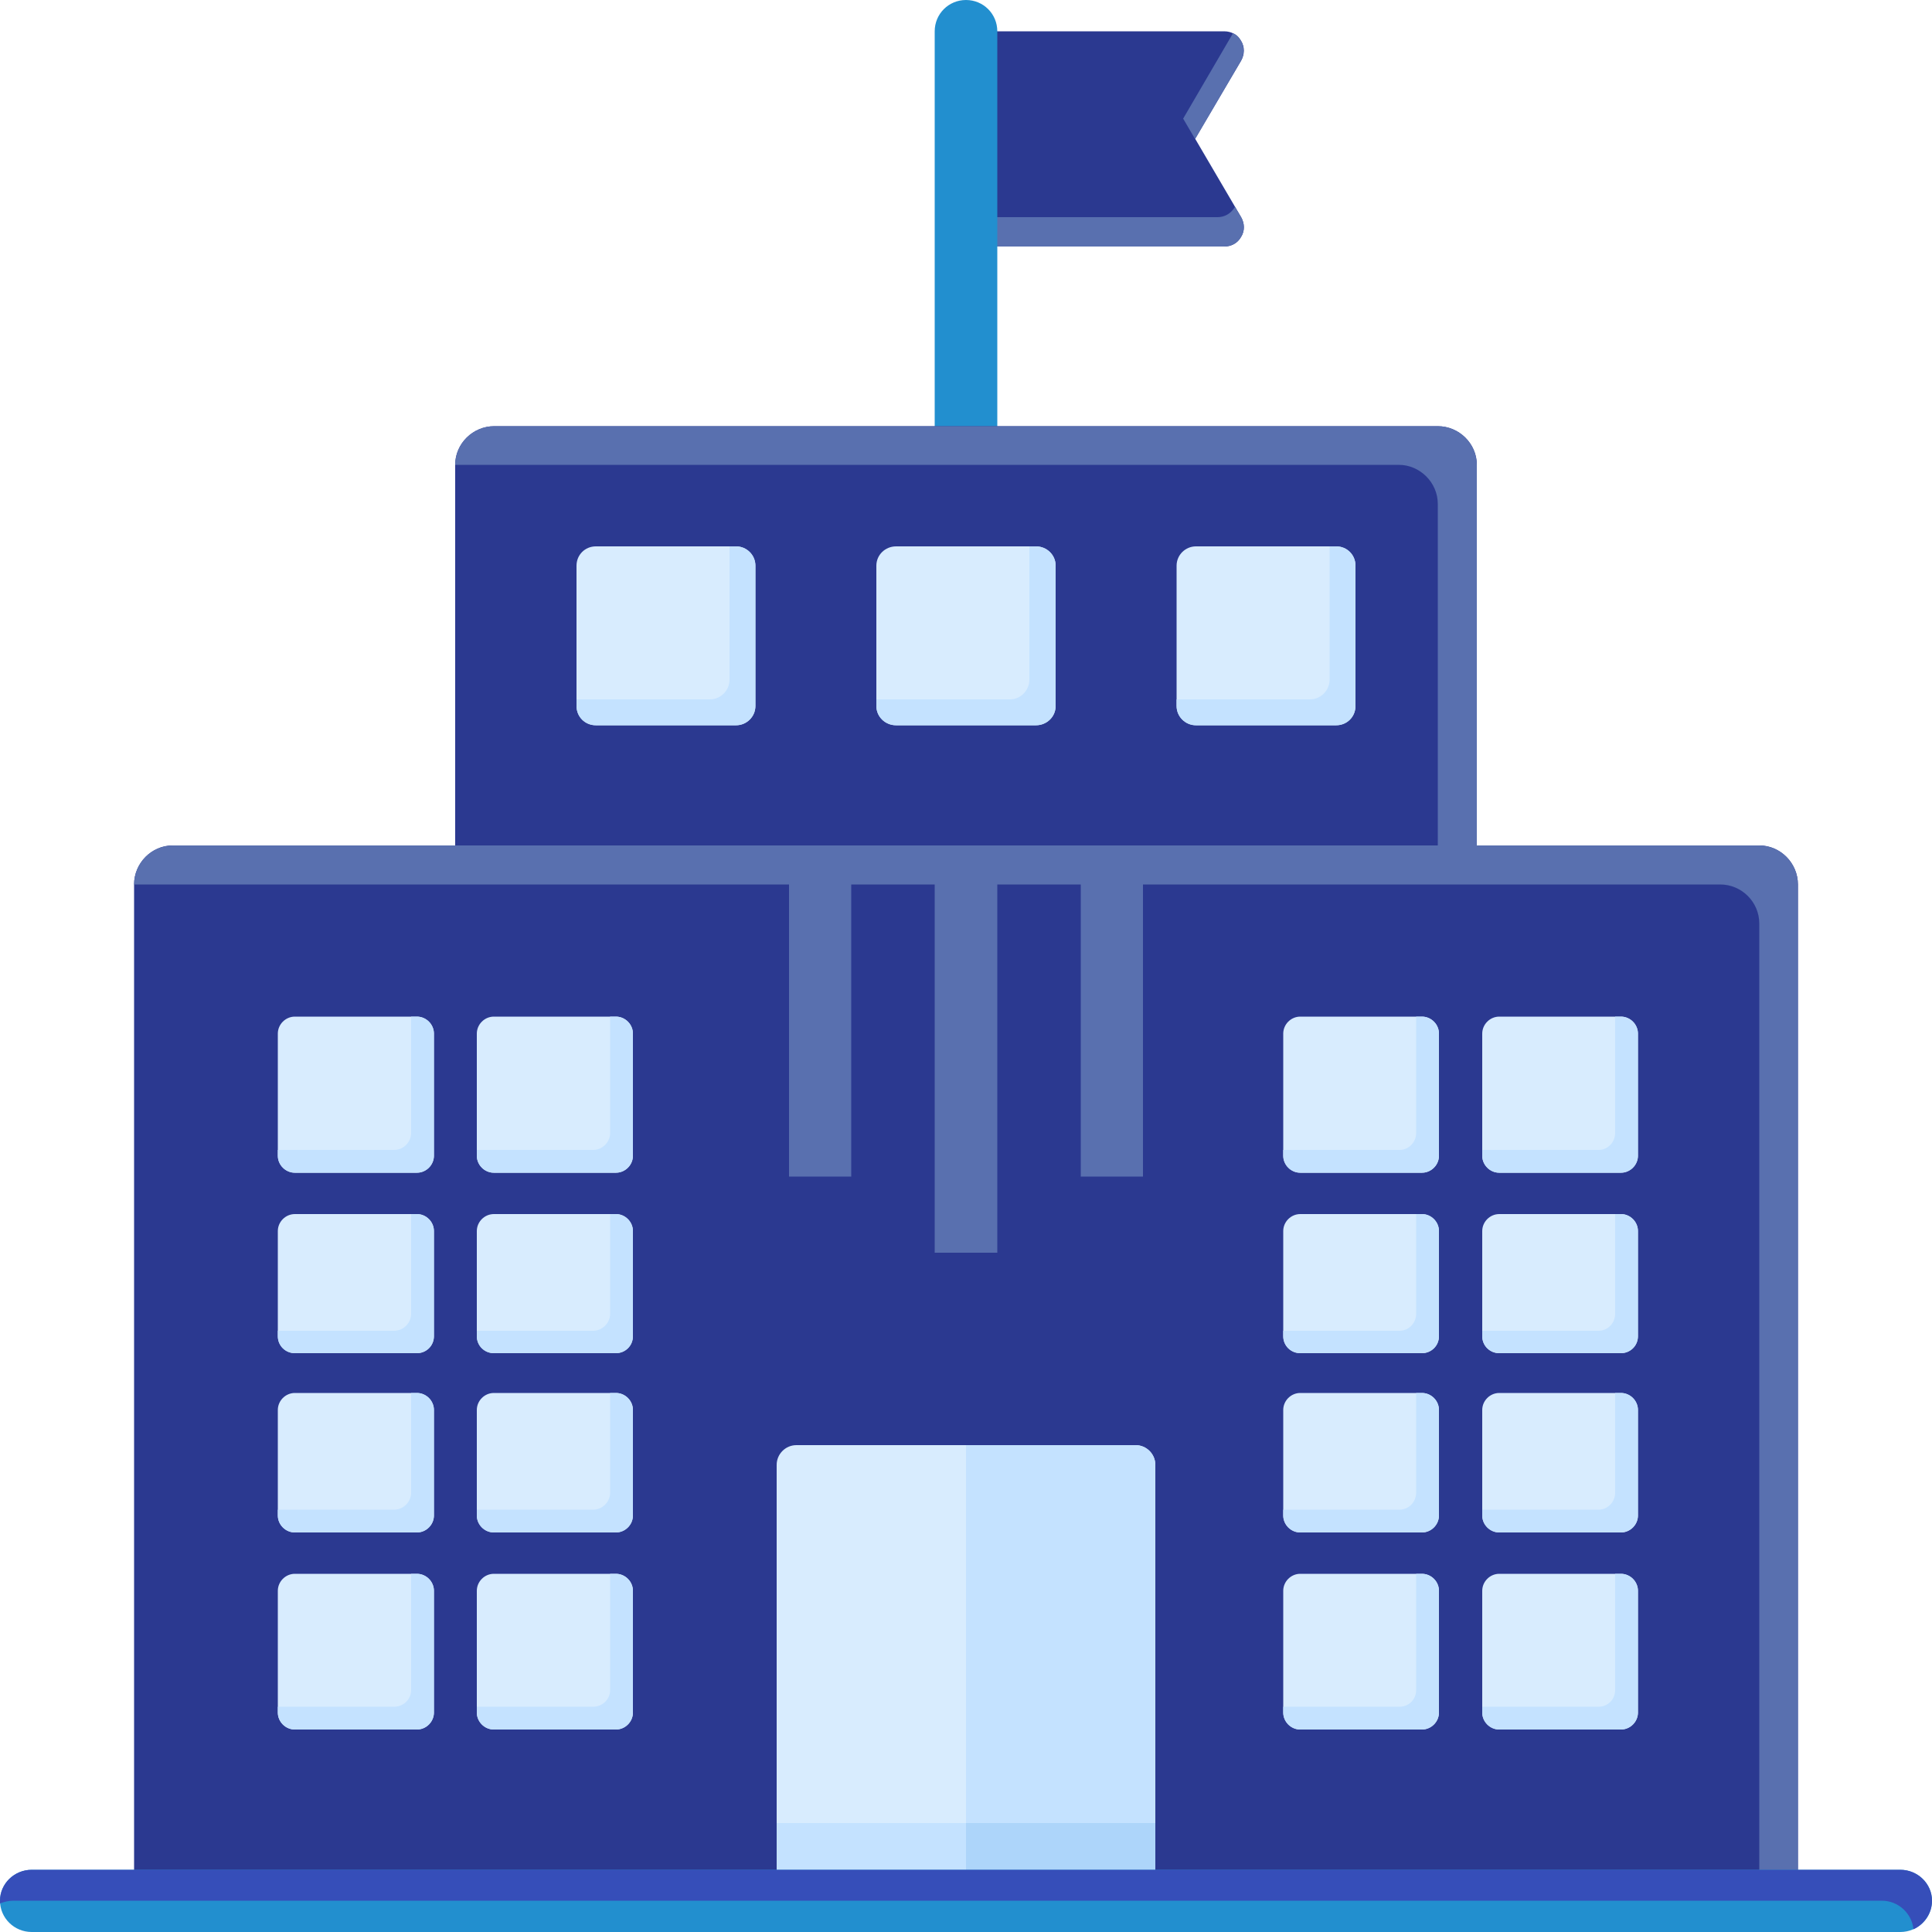
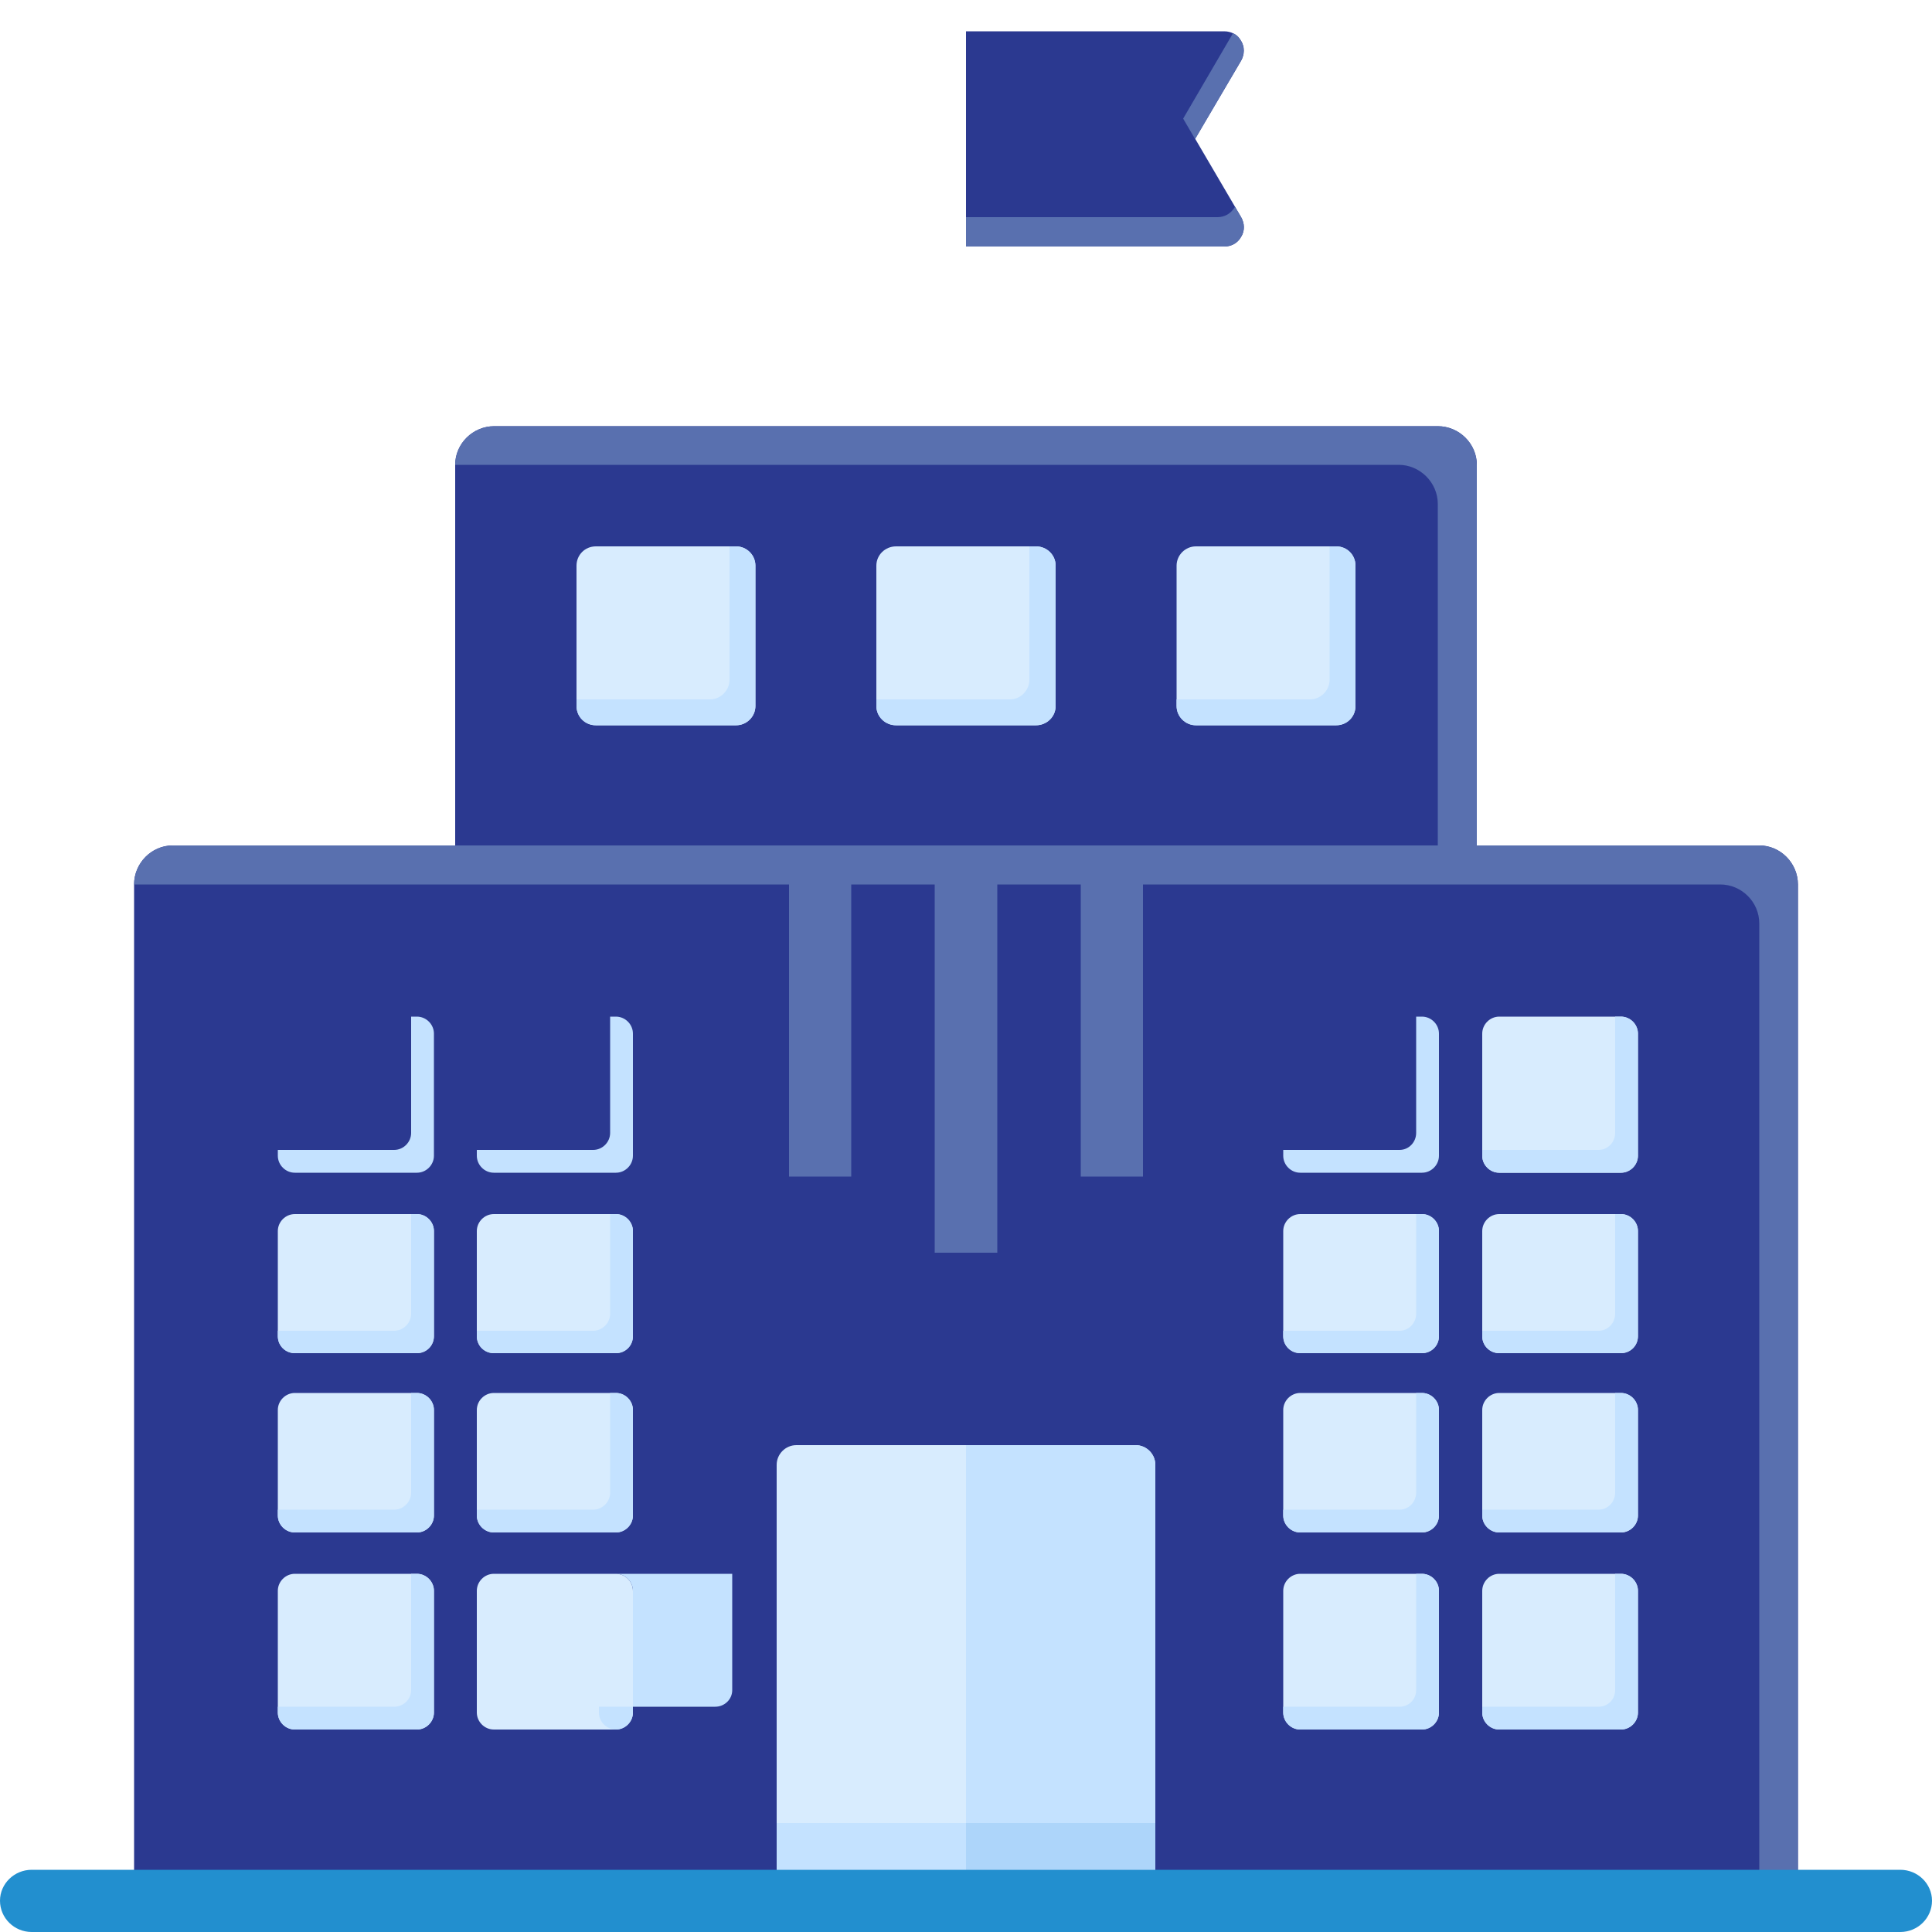
<svg xmlns="http://www.w3.org/2000/svg" xml:space="preserve" width="50px" height="50px" style="shape-rendering:geometricPrecision; text-rendering:geometricPrecision; image-rendering:optimizeQuality; fill-rule:evenodd; clip-rule:evenodd" viewBox="0 0 50 50">
  <defs>
    <style type="text/css">       .fil2 {fill:#228FCF}    .fil0 {fill:#2B3990}    .fil6 {fill:#364EB9}    .fil1 {fill:#5970AF}    .fil5 {fill:#ADD5FA}    .fil4 {fill:#C4E2FF}    .fil3 {fill:#D8ECFE}     </style>
  </defs>
  <g id="Layer_x0020_1">
    <g id="_2673410631024">
      <g>
        <path class="fil0" d="M25 0.81l0 5.57 6.68 0c0.19,0 0.35,-0.09 0.44,-0.25 0.1,-0.16 0.09,-0.35 0,-0.51l-1.19 -2.03 1.19 -2.02c0.09,-0.16 0.1,-0.35 0,-0.51 -0.09,-0.16 -0.25,-0.25 -0.44,-0.25l-6.68 0 0 0z" />
        <path class="fil1" d="M25 5.62l0 0.76 6.68 0c0.19,0 0.35,-0.09 0.44,-0.25 0.1,-0.16 0.09,-0.35 0,-0.51l-0.16 -0.27c-0.01,0.01 -0.01,0.01 -0.01,0.02 -0.1,0.16 -0.26,0.25 -0.44,0.25l-6.51 0 0 0zm5.93 -2.02l1.19 -2.03c0.09,-0.16 0.08,-0.38 0,-0.51 -0.07,-0.12 -0.12,-0.16 -0.21,-0.2l-1.29 2.21 0.31 0.53z" />
-         <path class="fil2" d="M25.81 12.51c0,0.44 -0.36,0.8 -0.81,0.8 -0.45,0 -0.81,-0.36 -0.81,-0.8l0 -11.7c0,-0.45 0.36,-0.81 0.81,-0.81 0.45,0 0.81,0.36 0.81,0.81l0 11.7z" />
      </g>
      <g>
        <path class="fil0" d="M11.78 22.59l26.44 0 0 -10.56c0,-0.55 -0.46,-1 -1.01,-1l-24.42 0c-0.55,0 -1.01,0.45 -1.01,1l0 10.56z" />
        <path class="fil1" d="M37.21 22.59l1.01 0 0 -10.56c0,-0.55 -0.46,-1 -1.01,-1l-24.42 0c-0.55,0 -1.01,0.45 -1.01,1l24.42 0c0.55,0 1.01,0.46 1.01,1.01l0 9.55 0 0z" />
        <path class="fil3" d="M15.42 14.14l3.63 0c0.27,0 0.5,0.22 0.5,0.5l0 3.63c0,0.28 -0.23,0.5 -0.5,0.5l-3.63 0c-0.28,0 -0.5,-0.22 -0.5,-0.5l0 -3.63c0,-0.28 0.22,-0.5 0.5,-0.5z" />
        <path class="fil4" d="M18.88 14.14l0.17 0c0.27,0 0.5,0.22 0.5,0.5l0 3.63c0,0.28 -0.23,0.5 -0.5,0.5l-3.63 0c-0.28,0 -0.5,-0.22 -0.5,-0.5l0 -0.17 3.45 0c0.28,0 0.51,-0.23 0.51,-0.51l0 -3.45z" />
        <path class="fil3" d="M23.19 14.14l3.62 0c0.28,0 0.51,0.22 0.51,0.5l0 3.63c0,0.28 -0.23,0.5 -0.51,0.5l-3.62 0c-0.28,0 -0.51,-0.22 -0.51,-0.5l0 -3.63c0,-0.28 0.23,-0.5 0.51,-0.5z" />
        <path class="fil4" d="M26.64 14.14l0.17 0c0.28,0 0.51,0.22 0.51,0.5l0 3.63c0,0.28 -0.23,0.5 -0.51,0.5l-3.62 0c-0.28,0 -0.51,-0.22 -0.51,-0.5l0 -0.17 3.46 0c0.27,0 0.5,-0.23 0.5,-0.51l0 -3.45z" />
        <path class="fil3" d="M30.95 14.14l3.63 0c0.28,0 0.5,0.22 0.5,0.5l0 3.63c0,0.28 -0.22,0.5 -0.5,0.5l-3.63 0c-0.27,0 -0.5,-0.22 -0.5,-0.5l0 -3.63c0,-0.28 0.23,-0.5 0.5,-0.5z" />
        <path class="fil4" d="M34.41 14.14l0.17 0c0.28,0 0.5,0.22 0.5,0.5l0 3.63c0,0.28 -0.22,0.5 -0.5,0.5l-3.63 0c-0.27,0 -0.5,-0.22 -0.5,-0.5l0 -0.17 3.45 0c0.28,0 0.51,-0.23 0.51,-0.51l0 -3.45z" />
      </g>
      <g>
        <path class="fil0" d="M4.47 21.88l41.06 0c0.55,0 1,0.46 1,1.01l0 26.3 -43.06 0 0 -26.3c0,-0.55 0.45,-1.01 1,-1.01z" />
        <g>
          <path class="fil1" d="M20.42 21.88l1.61 0 0 8.57 -1.61 0 0 -8.57zm3.77 0l1.62 0 0 10.54 -1.62 0 0 -10.54zm3.78 0l1.61 0 0 8.57 -1.61 0 0 -8.57z" />
          <path class="fil1" d="M4.47 21.88l41.06 0c0.55,0 1,0.46 1,1.01l0 26.3 -1 0 0 -25.29c0,-0.56 -0.46,-1.01 -1.01,-1.01l-41.05 0c0,-0.55 0.45,-1.01 1,-1.01z" />
        </g>
      </g>
      <g>
        <path class="fil3" d="M20.1 37.91l0 10.81 4.9 0 4.9 0 0 -10.81c0,-0.28 -0.23,-0.51 -0.51,-0.51l-8.78 0c-0.28,0 -0.51,0.23 -0.51,0.51l0 0z" />
        <polygon class="fil4" points="20.1,47.18 25,47.18 25,48.39 20.1,48.39 " />
        <path class="fil4" d="M25 48.72l4.9 0 0 -10.81c0,-0.28 -0.23,-0.51 -0.51,-0.51l-4.39 0 0 11.32z" />
        <polygon class="fil5" points="25,47.18 29.9,47.18 29.9,48.39 25,48.39 " />
      </g>
      <g>
        <path class="fil2" d="M0.82 48.39c-0.45,0 -0.82,0.36 -0.82,0.8 0,0.45 0.37,0.81 0.82,0.81l48.36 0c0.45,0 0.82,-0.36 0.82,-0.81 0,-0.44 -0.37,-0.8 -0.82,-0.8l-48.36 0z" />
-         <path class="fil6" d="M0.82 48.39c-0.45,0 -0.82,0.36 -0.82,0.8 0,0.03 0,0.05 0,0.07 0.11,-0.04 0.22,-0.07 0.34,-0.07l48.36 0c0.43,0 0.78,0.33 0.82,0.74 0.28,-0.13 0.48,-0.41 0.48,-0.74 0,-0.44 -0.37,-0.8 -0.82,-0.8l-48.36 0z" />
      </g>
      <g>
        <g>
          <path class="fil3" d="M33.65 40.73l3.15 0c0.24,0 0.44,0.2 0.44,0.44l0 3.15c0,0.24 -0.2,0.44 -0.44,0.44l-3.15 0c-0.24,0 -0.44,-0.2 -0.44,-0.44l0 -3.15c0,-0.24 0.2,-0.44 0.44,-0.44z" />
          <path class="fil4" d="M36.65 40.73l0.15 0c0.24,0 0.44,0.2 0.44,0.44l0 3.15c0,0.24 -0.2,0.44 -0.44,0.44l-3.15 0c-0.24,0 -0.44,-0.2 -0.44,-0.44l0 -0.15 3.01 0c0.24,0 0.43,-0.19 0.43,-0.43l0 -3.01z" />
        </g>
        <g>
-           <path class="fil3" d="M33.65 26.31l3.15 0c0.24,0 0.44,0.2 0.44,0.44l0 3.16c0,0.24 -0.2,0.44 -0.44,0.44l-3.15 0c-0.24,0 -0.44,-0.2 -0.44,-0.44l0 -3.16c0,-0.24 0.2,-0.44 0.44,-0.44z" />
          <path class="fil4" d="M36.65 26.31l0.15 0c0.24,0 0.44,0.2 0.44,0.44l0 3.16c0,0.24 -0.2,0.44 -0.44,0.44l-3.15 0c-0.24,0 -0.44,-0.2 -0.44,-0.44l0 -0.15 3.01 0c0.24,0 0.43,-0.2 0.43,-0.44l0 -3.01z" />
        </g>
        <g>
          <path class="fil3" d="M38.8 40.73l3.15 0c0.24,0 0.44,0.2 0.44,0.44l0 3.15c0,0.24 -0.2,0.44 -0.44,0.44l-3.15 0c-0.24,0 -0.44,-0.2 -0.44,-0.44l0 -3.15c0,-0.24 0.2,-0.44 0.44,-0.44z" />
          <path class="fil4" d="M41.8 40.73l0.15 0c0.24,0 0.44,0.2 0.44,0.44l0 3.15c0,0.24 -0.2,0.44 -0.44,0.44l-3.15 0c-0.24,0 -0.44,-0.2 -0.44,-0.44l0 -0.15 3.01 0c0.24,0 0.43,-0.19 0.43,-0.43l0 -3.01z" />
        </g>
        <g>
          <path class="fil3" d="M38.8 26.31l3.15 0c0.24,0 0.44,0.2 0.44,0.44l0 3.16c0,0.24 -0.2,0.44 -0.44,0.44l-3.15 0c-0.24,0 -0.44,-0.2 -0.44,-0.44l0 -3.16c0,-0.24 0.2,-0.44 0.44,-0.44z" />
          <path class="fil4" d="M41.8 26.31l0.15 0c0.24,0 0.44,0.2 0.44,0.44l0 3.16c0,0.24 -0.2,0.44 -0.44,0.44l-3.15 0c-0.24,0 -0.44,-0.2 -0.44,-0.44l0 -0.15 3.01 0c0.24,0 0.43,-0.2 0.43,-0.44l0 -3.01z" />
        </g>
        <g>
          <path class="fil3" d="M38.8 31.42l3.15 0c0.24,0 0.44,0.2 0.44,0.44l0 2.72c0,0.25 -0.2,0.44 -0.44,0.44l-3.15 0c-0.24,0 -0.44,-0.19 -0.44,-0.44l0 -2.72c0,-0.24 0.2,-0.44 0.44,-0.44z" />
          <path class="fil4" d="M41.8 31.42l0.15 0c0.24,0 0.44,0.2 0.44,0.44l0 2.72c0,0.25 -0.2,0.44 -0.44,0.44l-3.15 0c-0.24,0 -0.44,-0.19 -0.44,-0.44l0 -0.14 3.01 0c0.24,0 0.43,-0.2 0.43,-0.44l0 -2.58z" />
        </g>
        <g>
          <path class="fil3" d="M33.65 31.42l3.15 0c0.24,0 0.44,0.2 0.44,0.44l0 2.72c0,0.25 -0.2,0.44 -0.44,0.44l-3.15 0c-0.24,0 -0.44,-0.19 -0.44,-0.44l0 -2.72c0,-0.24 0.2,-0.44 0.44,-0.44z" />
          <path class="fil4" d="M36.65 31.42l0.15 0c0.24,0 0.44,0.2 0.44,0.44l0 2.72c0,0.25 -0.2,0.44 -0.44,0.44l-3.15 0c-0.24,0 -0.44,-0.19 -0.44,-0.44l0 -0.14 3.01 0c0.24,0 0.43,-0.2 0.43,-0.44l0 -2.58z" />
        </g>
        <g>
          <path class="fil3" d="M38.8 36.05l3.15 0c0.24,0 0.44,0.2 0.44,0.44l0 2.73c0,0.24 -0.2,0.44 -0.44,0.44l-3.15 0c-0.24,0 -0.44,-0.2 -0.44,-0.44l0 -2.73c0,-0.24 0.2,-0.44 0.44,-0.44z" />
          <path class="fil4" d="M41.8 36.05l0.15 0c0.24,0 0.44,0.2 0.44,0.44l0 2.73c0,0.24 -0.2,0.44 -0.44,0.44l-3.15 0c-0.24,0 -0.44,-0.2 -0.44,-0.44l0 -0.15 3.01 0c0.24,0 0.43,-0.2 0.43,-0.44l0 -2.58z" />
        </g>
        <g>
          <path class="fil3" d="M33.65 36.05l3.15 0c0.24,0 0.44,0.2 0.44,0.44l0 2.73c0,0.24 -0.2,0.44 -0.44,0.44l-3.15 0c-0.24,0 -0.44,-0.2 -0.44,-0.44l0 -2.73c0,-0.24 0.2,-0.44 0.44,-0.44z" />
          <path class="fil4" d="M36.65 36.05l0.15 0c0.24,0 0.44,0.2 0.44,0.44l0 2.73c0,0.24 -0.2,0.44 -0.44,0.44l-3.15 0c-0.24,0 -0.44,-0.2 -0.44,-0.44l0 -0.15 3.01 0c0.24,0 0.43,-0.2 0.43,-0.44l0 -2.58z" />
        </g>
      </g>
      <g>
        <g>
          <path class="fil3" d="M7.63 40.73l3.16 0c0.24,0 0.44,0.2 0.44,0.44l0 3.15c0,0.24 -0.2,0.44 -0.44,0.44l-3.16 0c-0.24,0 -0.44,-0.2 -0.44,-0.44l0 -3.15c0,-0.24 0.2,-0.44 0.44,-0.44z" />
          <path class="fil4" d="M10.64 40.73l0.15 0c0.24,0 0.44,0.2 0.44,0.44l0 3.15c0,0.24 -0.2,0.44 -0.44,0.44l-3.16 0c-0.24,0 -0.44,-0.2 -0.44,-0.44l0 -0.15 3.01 0c0.24,0 0.44,-0.19 0.44,-0.43l0 -3.01z" />
        </g>
        <g>
-           <path class="fil3" d="M7.63 26.31l3.16 0c0.24,0 0.44,0.2 0.44,0.44l0 3.16c0,0.24 -0.2,0.44 -0.44,0.44l-3.16 0c-0.24,0 -0.44,-0.2 -0.44,-0.44l0 -3.16c0,-0.24 0.2,-0.44 0.44,-0.44z" />
          <path class="fil4" d="M10.64 26.31l0.15 0c0.24,0 0.44,0.2 0.44,0.44l0 3.16c0,0.24 -0.2,0.44 -0.44,0.44l-3.16 0c-0.24,0 -0.44,-0.2 -0.44,-0.44l0 -0.15 3.01 0c0.24,0 0.44,-0.2 0.44,-0.44l0 -3.01z" />
        </g>
        <g>
          <path class="fil3" d="M12.78 40.73l3.16 0c0.24,0 0.44,0.2 0.44,0.44l0 3.15c0,0.24 -0.2,0.44 -0.44,0.44l-3.16 0c-0.24,0 -0.44,-0.2 -0.44,-0.44l0 -3.15c0,-0.24 0.2,-0.44 0.44,-0.44z" />
-           <path class="fil4" d="M15.79 40.73l0.15 0c0.24,0 0.44,0.2 0.44,0.44l0 3.15c0,0.24 -0.2,0.44 -0.44,0.44l-3.16 0c-0.24,0 -0.44,-0.2 -0.44,-0.44l0 -0.15 3.01 0c0.24,0 0.44,-0.19 0.44,-0.43l0 -3.01z" />
+           <path class="fil4" d="M15.79 40.73l0.15 0c0.24,0 0.44,0.2 0.44,0.44l0 3.15c0,0.24 -0.2,0.44 -0.44,0.44c-0.24,0 -0.44,-0.2 -0.44,-0.44l0 -0.15 3.01 0c0.24,0 0.44,-0.19 0.44,-0.43l0 -3.01z" />
        </g>
        <g>
-           <path class="fil3" d="M12.78 26.31l3.16 0c0.24,0 0.44,0.2 0.44,0.44l0 3.16c0,0.24 -0.2,0.44 -0.44,0.44l-3.16 0c-0.24,0 -0.44,-0.2 -0.44,-0.44l0 -3.16c0,-0.24 0.2,-0.44 0.44,-0.44z" />
          <path class="fil4" d="M15.79 26.31l0.15 0c0.24,0 0.44,0.2 0.44,0.44l0 3.16c0,0.24 -0.2,0.44 -0.44,0.44l-3.16 0c-0.24,0 -0.44,-0.2 -0.44,-0.44l0 -0.15 3.01 0c0.24,0 0.44,-0.2 0.44,-0.44l0 -3.01z" />
        </g>
        <g>
          <path class="fil3" d="M12.78 31.42l3.16 0c0.24,0 0.44,0.2 0.44,0.44l0 2.72c0,0.25 -0.2,0.44 -0.44,0.44l-3.16 0c-0.24,0 -0.44,-0.19 -0.44,-0.44l0 -2.72c0,-0.24 0.2,-0.44 0.44,-0.44z" />
          <path class="fil4" d="M15.79 31.42l0.15 0c0.24,0 0.44,0.2 0.44,0.44l0 2.72c0,0.25 -0.2,0.44 -0.44,0.44l-3.16 0c-0.24,0 -0.44,-0.19 -0.44,-0.44l0 -0.14 3.01 0c0.24,0 0.44,-0.2 0.44,-0.44l0 -2.58z" />
        </g>
        <g>
          <path class="fil3" d="M7.63 31.42l3.16 0c0.24,0 0.44,0.2 0.44,0.44l0 2.72c0,0.25 -0.2,0.44 -0.44,0.44l-3.16 0c-0.24,0 -0.44,-0.19 -0.44,-0.44l0 -2.72c0,-0.24 0.2,-0.44 0.44,-0.44z" />
          <path class="fil4" d="M10.64 31.42l0.15 0c0.24,0 0.44,0.2 0.44,0.44l0 2.72c0,0.25 -0.2,0.44 -0.44,0.44l-3.16 0c-0.24,0 -0.44,-0.19 -0.44,-0.44l0 -0.14 3.01 0c0.24,0 0.44,-0.2 0.44,-0.44l0 -2.58z" />
        </g>
        <g>
          <path class="fil3" d="M12.78 36.05l3.16 0c0.24,0 0.44,0.2 0.44,0.44l0 2.73c0,0.24 -0.2,0.44 -0.44,0.44l-3.16 0c-0.24,0 -0.44,-0.2 -0.44,-0.44l0 -2.73c0,-0.24 0.2,-0.44 0.44,-0.44z" />
          <path class="fil4" d="M15.79 36.05l0.15 0c0.24,0 0.44,0.2 0.44,0.44l0 2.73c0,0.24 -0.2,0.44 -0.44,0.44l-3.16 0c-0.24,0 -0.44,-0.2 -0.44,-0.44l0 -0.15 3.01 0c0.24,0 0.44,-0.2 0.44,-0.44l0 -2.58z" />
        </g>
        <g>
          <path class="fil3" d="M7.63 36.05l3.16 0c0.24,0 0.44,0.2 0.44,0.44l0 2.73c0,0.24 -0.2,0.44 -0.44,0.44l-3.16 0c-0.24,0 -0.44,-0.2 -0.44,-0.44l0 -2.73c0,-0.24 0.2,-0.44 0.44,-0.44z" />
          <path class="fil4" d="M10.64 36.05l0.15 0c0.24,0 0.44,0.2 0.44,0.44l0 2.73c0,0.24 -0.2,0.44 -0.44,0.44l-3.16 0c-0.24,0 -0.44,-0.2 -0.44,-0.44l0 -0.15 3.01 0c0.24,0 0.44,-0.2 0.44,-0.44l0 -2.58z" />
        </g>
      </g>
    </g>
  </g>
</svg>